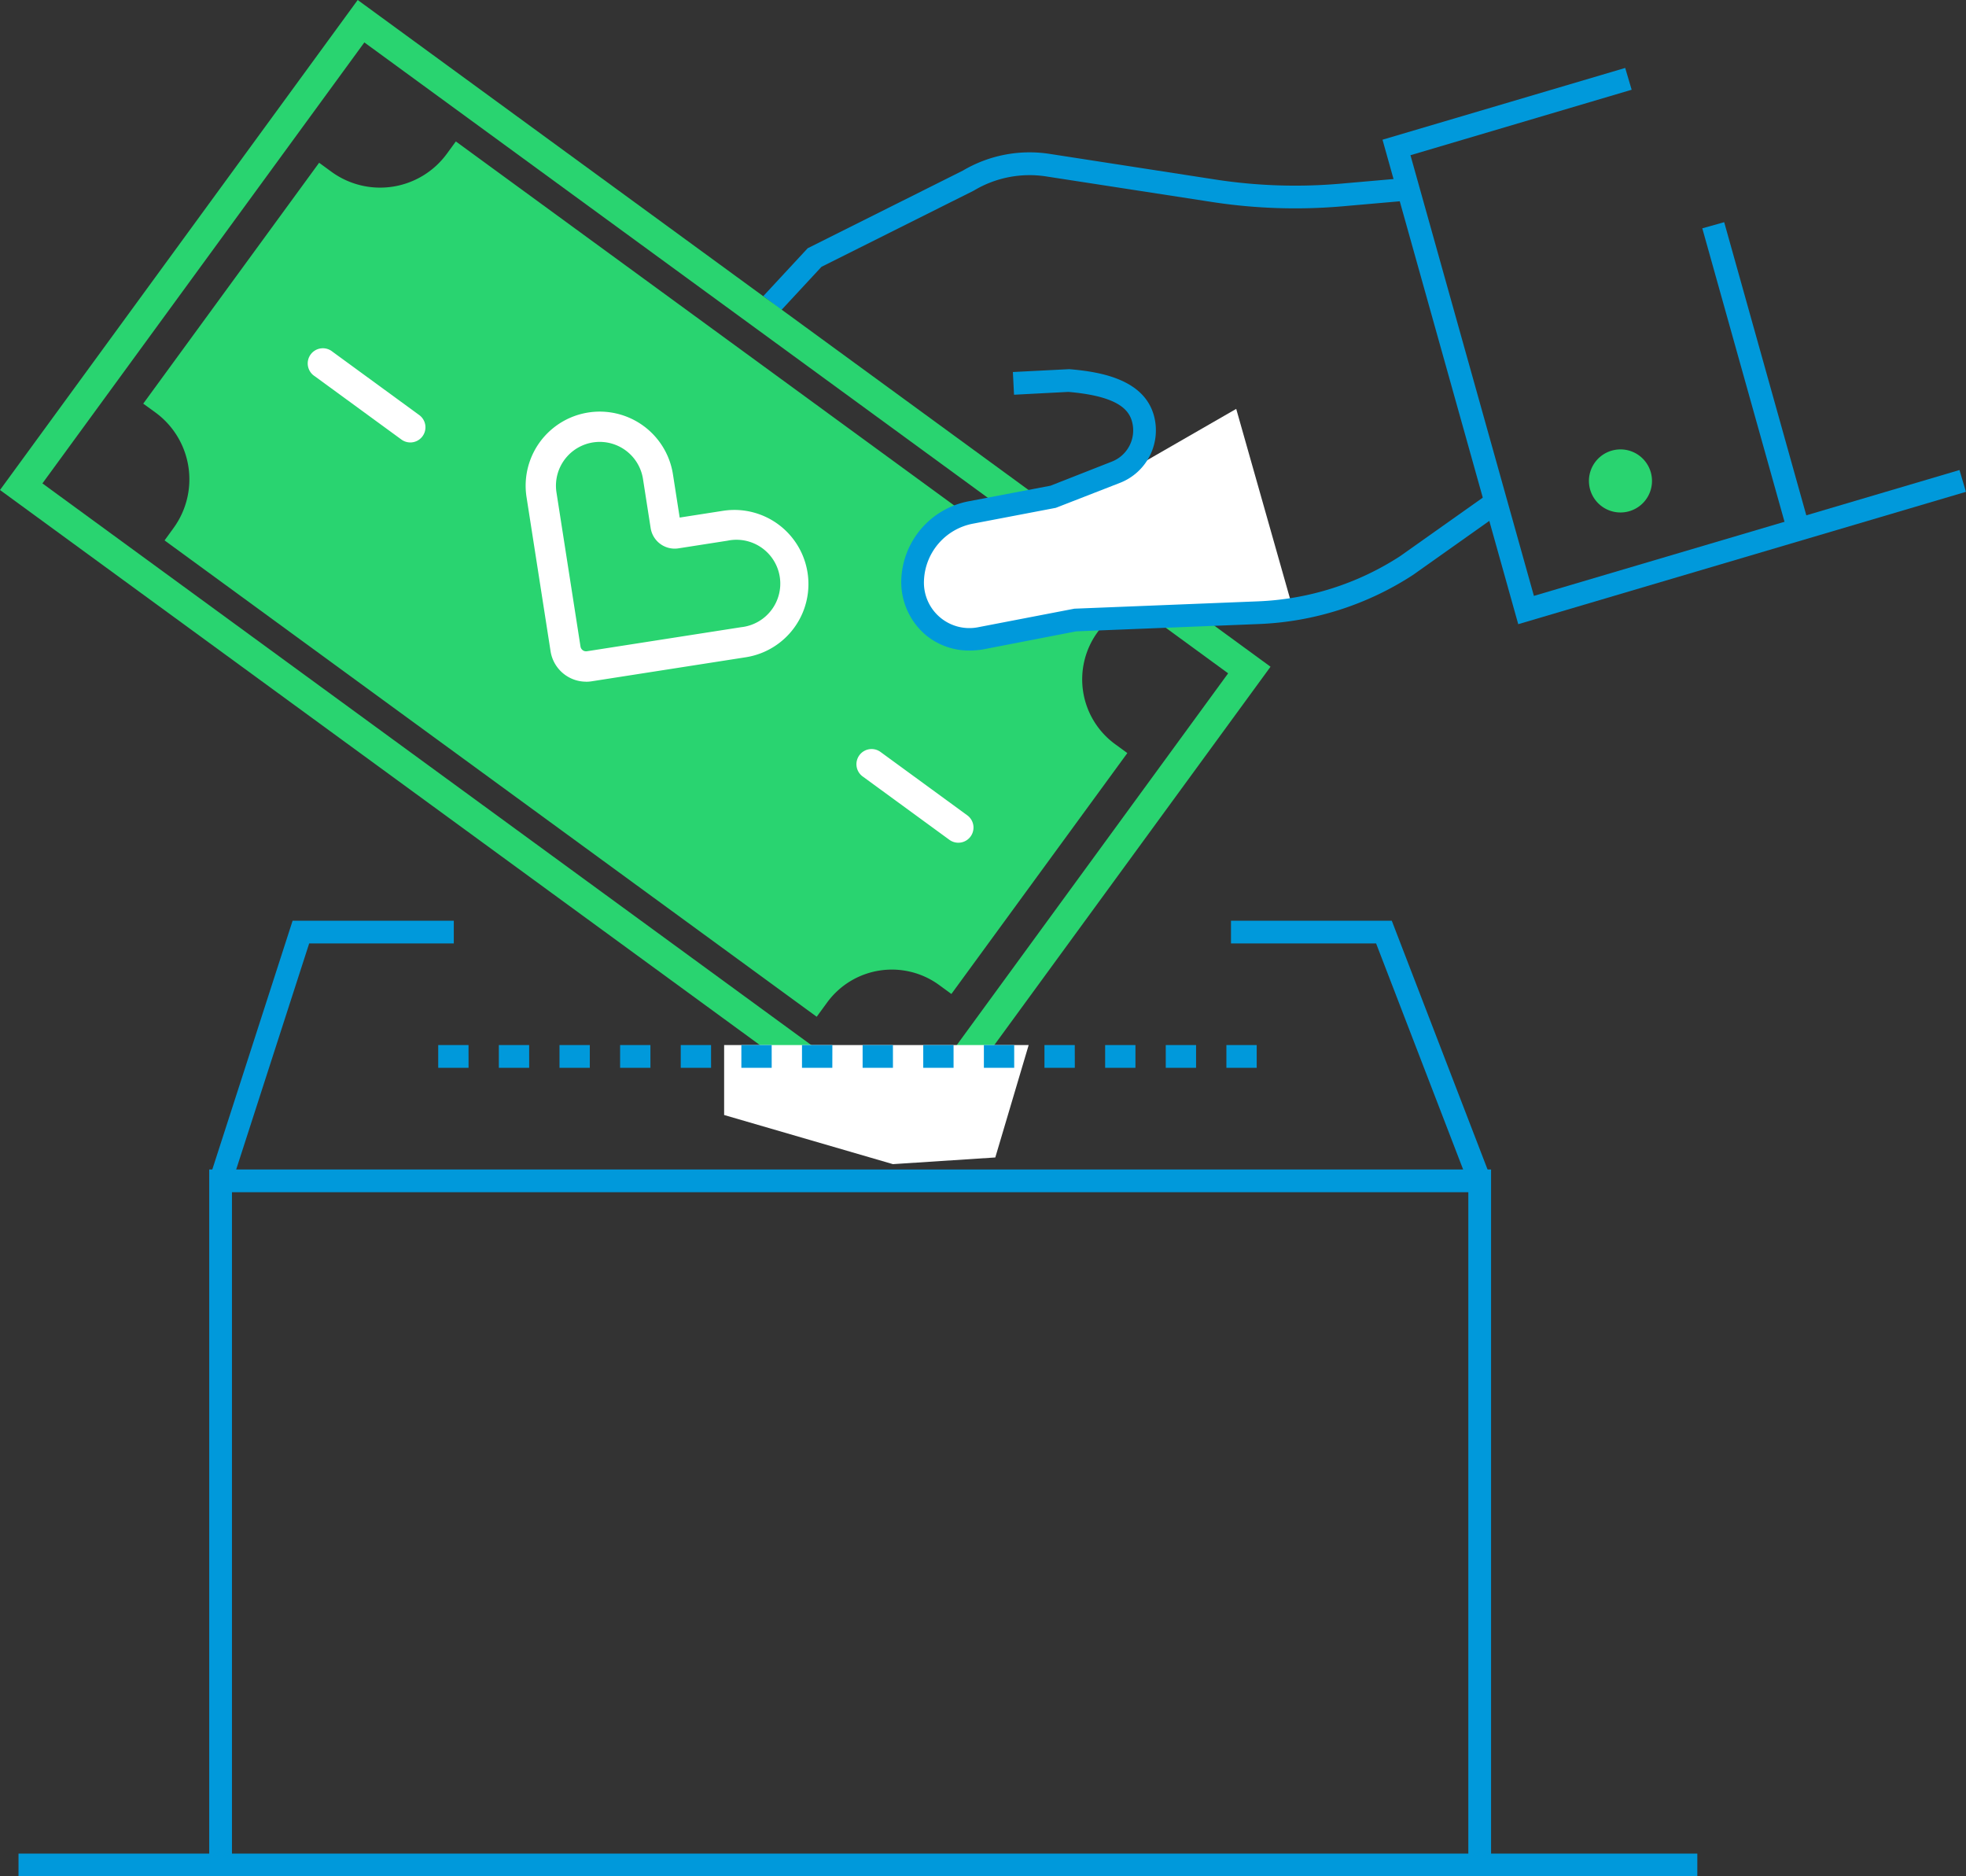
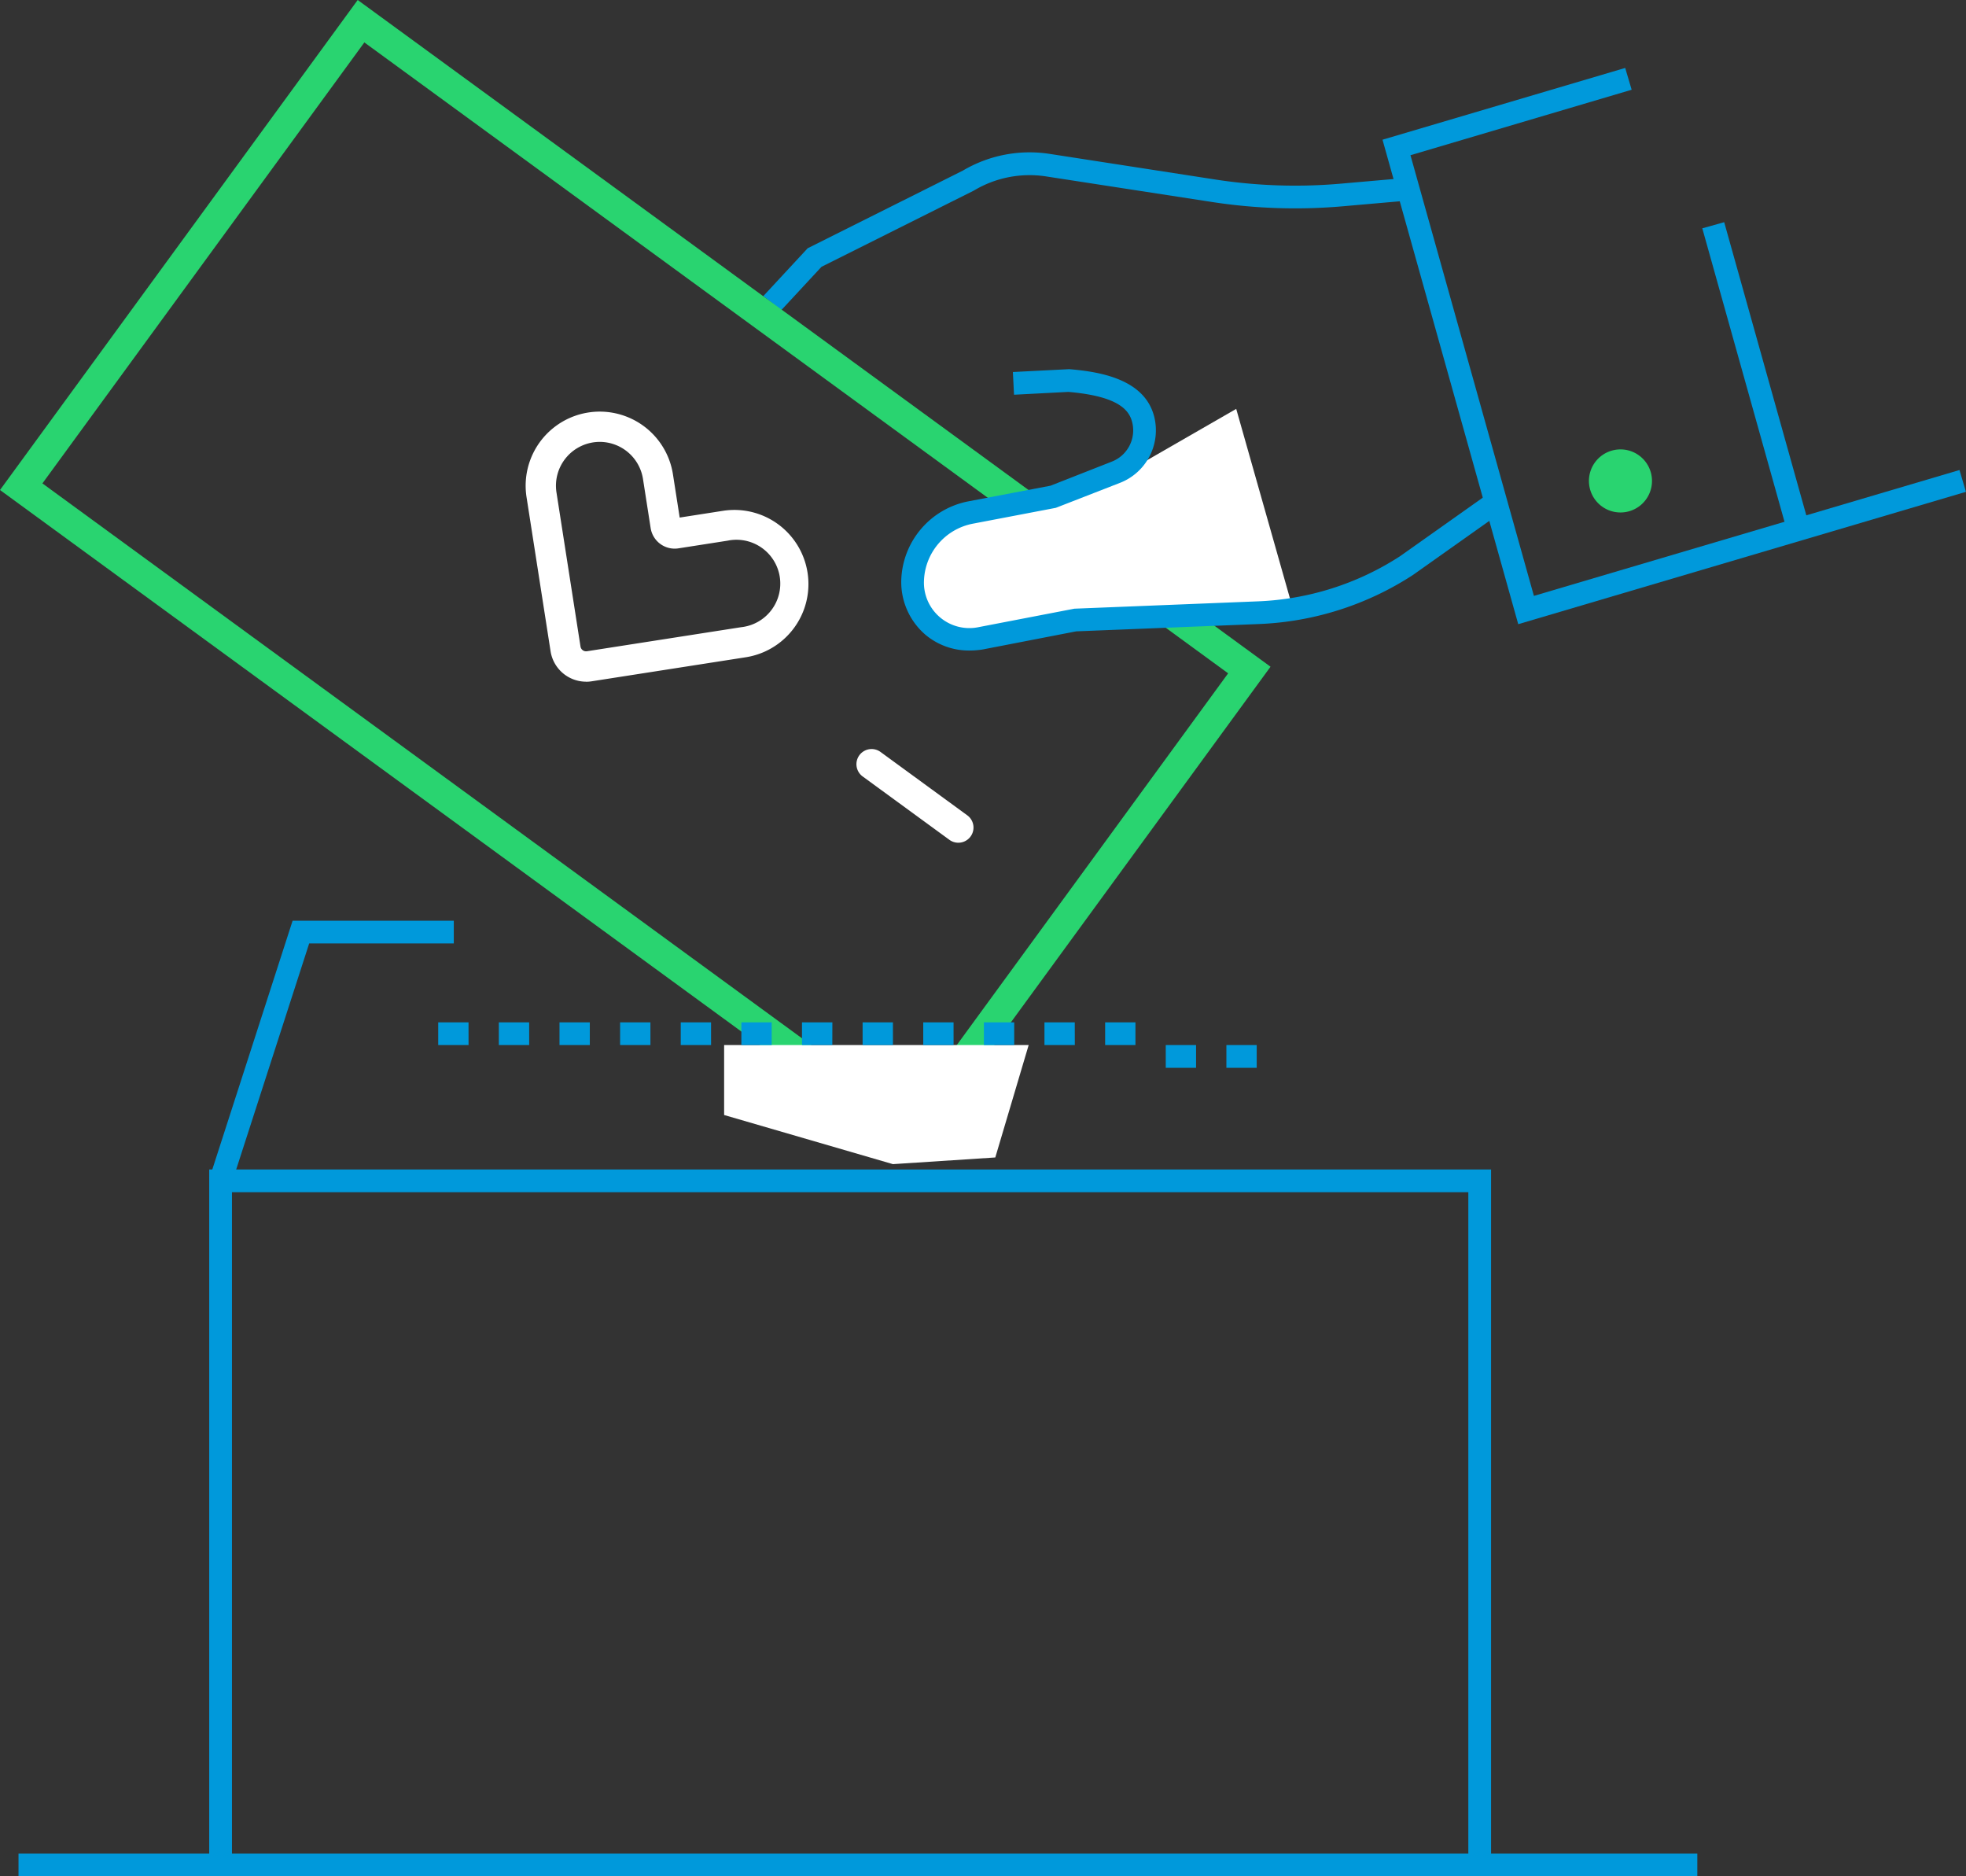
<svg xmlns="http://www.w3.org/2000/svg" width="139.051" height="132.678" viewBox="0 0 139.051 132.678">
  <rect x="0" y="0" width="139.051" height="132.678" fill="#333333" stroke="none" />
  <defs>
    <style>      .cls-1 {        fill: #29d470;      }      .cls-2 {        fill: #0099db;      }      .cls-3 {        fill: #fff;      }    </style>
  </defs>
  <g id="Group_60040" data-name="Group 60040" transform="translate(-1074.475 -1522)">
-     <path id="Path_40851" data-name="Path 40851" class="cls-1" d="M66.532,80.554,20.408,46.871,21.04,46a5.854,5.854,0,0,0-1.274-8.172L18.9,37.2,31.34,20.167l.866.633a5.847,5.847,0,0,0,8.171-1.274l.633-.866L87.137,52.345,86.4,53.355a5.671,5.671,0,0,0,1.237,7.922l.866.632L76.059,78.943l-.866-.633a5.67,5.67,0,0,0-7.923,1.235h0ZM66.4,78.913h0Z" transform="translate(1065.706 1513.342)" />
    <path id="Path_40852" data-name="Path 40852" class="cls-2" d="M192.023,48.3l-9.6-34.258,17.165-5.075.456,1.542L184.4,15.139l8.731,31.16,30.1-8.9.456,1.542Z" transform="translate(989.834 1517.837)" />
    <path id="Path_40853" data-name="Path 40853" class="cls-2" d="M101.994,31.251l-1.278-.988,3.138-3.383,10.971-5.488a9.277,9.277,0,0,1,6.141-1.186l11.716,1.812a37.032,37.032,0,0,0,8.875.294l4.268-.374.141,1.6-4.268.374a38.651,38.651,0,0,1-9.262-.306L120.72,21.8a7.667,7.667,0,0,0-5.1.994l-.053.028-10.735,5.37Z" transform="translate(1027.745 1512.675)" />
    <path id="Path_40854" data-name="Path 40854" class="cls-2" d="M118.269,204.258H27.607V154.275h90.662ZM29.215,202.65h87.446V155.883H29.215Z" transform="translate(1061.666 1450.42)" />
    <path id="Path_40855" data-name="Path 40855" class="cls-2" d="M29.209,140.1l-1.53-.494,5.86-18.148h11.4v1.608H34.71Z" transform="translate(1061.632 1465.646)" />
-     <path id="Path_40856" data-name="Path 40856" class="cls-2" d="M179.268,140.141l-6.576-17.076H162.428v-1.608H173.8l6.973,18.106Z" transform="translate(999.112 1465.647)" />
    <path id="Path_40857" data-name="Path 40857" class="cls-1" d="M214.107,61.281a2.23,2.23,0,1,1-2.451-1.985,2.23,2.23,0,0,1,2.451,1.985" transform="translate(977.198 1494.494)" />
    <rect id="Rectangle_6873" data-name="Rectangle 6873" class="cls-2" width="14.293" height="1.608" transform="translate(1075.784 1653.07)" />
    <rect id="Rectangle_6874" data-name="Rectangle 6874" class="cls-2" width="15.392" height="1.608" transform="translate(1179.131 1653.07)" />
    <rect id="Rectangle_6875" data-name="Rectangle 6875" class="cls-2" width="1.608" height="21.959" transform="translate(1194.875 1538.145) rotate(-15.653)" />
    <path id="Path_40858" data-name="Path 40858" class="cls-3" d="M73.631,73.393a2.546,2.546,0,0,1-2.509-2.15l-1.7-10.9a5.24,5.24,0,0,1,10.355-1.614l.477,3.059,3.059-.477a5.24,5.24,0,0,1,1.614,10.355l-10.9,1.7a2.575,2.575,0,0,1-.393.031M74.6,56.437a3.1,3.1,0,0,0-3.061,3.573l1.7,10.9a.4.4,0,0,0,.453.331l10.9-1.7a3.1,3.1,0,1,0-.955-6.118l-3.475.542A1.721,1.721,0,0,1,78.2,62.53l-.542-3.474A3.1,3.1,0,0,0,74.6,56.437" transform="translate(1042.294 1496.81)" />
-     <path id="Path_40859" data-name="Path 40859" class="cls-3" d="M47.906,52.634a1.068,1.068,0,0,1-.631-.206l-6.134-4.48A1.072,1.072,0,1,1,42.4,46.217l6.135,4.48a1.072,1.072,0,0,1-.634,1.938" transform="translate(1055.591 1500.652)" />
    <path id="Path_40860" data-name="Path 40860" class="cls-3" d="M120.211,105.437a1.068,1.068,0,0,1-.631-.206l-6.134-4.48a1.072,1.072,0,0,1,1.264-1.732l6.135,4.48a1.072,1.072,0,0,1-.634,1.938" transform="translate(1022.043 1476.153)" />
    <path id="Path_40861" data-name="Path 40861" class="cls-1" d="M64.558,81.794,0,34.649,25.3,0,89.861,47.145ZM3,34.182,64.091,78.8,86.864,47.612,25.77,3Z" transform="translate(1074.475 1522)" />
    <path id="Path_40862" data-name="Path 40862" class="cls-3" d="M135.838,58.321l-11.463,3.187-3.01,2.171-.637,1.989.77,2.523,1.416,1.947,6.329-.487L139.6,68.589l7.967-.133L143.45,53.94Z" transform="translate(1018.46 1496.973)" />
    <path id="Path_40863" data-name="Path 40863" class="cls-2" d="M123.758,68.59a4.784,4.784,0,0,1-3.139-1.125,4.914,4.914,0,0,1-1.7-3.831,5.863,5.863,0,0,1,4.78-5.6l5.779-1.1,4.35-1.709a2.371,2.371,0,0,0,1.433-2.742c-.2-.853-.9-1.871-4.525-2.181l-3.841.2-.081-1.606,3.948-.2.053,0c2.275.188,5.374.747,6.009,3.415a3.987,3.987,0,0,1-2.409,4.612L129.851,58.5l-5.877,1.122a4.262,4.262,0,0,0-3.448,4.015,3.214,3.214,0,0,0,3.889,3.294l6.749-1.3,13-.52a19.9,19.9,0,0,0,10.048-3.2l6.3-4.459.929,1.313-6.323,4.477a21.537,21.537,0,0,1-10.887,3.474l-12.941.518L124.7,68.511a5.8,5.8,0,0,1-.942.079" transform="translate(1019.3 1499.41)" />
    <path id="Path_40864" data-name="Path 40864" class="cls-3" d="M95.549,137.866h21.539l-2.36,7.947-7.241.472-11.938-3.474Z" transform="translate(1030.142 1458.033)" />
-     <path id="Path_40865" data-name="Path 40865" class="cls-2" d="M115.712,139.474h-2.144v-1.608h2.144Zm-4.288,0H109.28v-1.608h2.144Zm-4.288,0h-2.144v-1.608h2.144Zm-4.288,0H100.7v-1.608h2.144Zm-4.288,0H96.416v-1.608H98.56Zm-4.288,0H92.127v-1.608h2.144Zm-4.288,0H87.839v-1.608h2.144Zm-4.288,0H83.551v-1.608H85.7Zm-4.288,0H79.263v-1.608h2.144Zm-4.288,0H74.975v-1.608h2.144Zm-4.288,0H70.687v-1.608h2.144Zm-4.288,0H66.4v-1.608h2.144Zm-4.288,0H62.11v-1.608h2.144Zm-4.288,0H57.822v-1.608h2.144Z" transform="translate(1047.647 1458.033)" />
+     <path id="Path_40865" data-name="Path 40865" class="cls-2" d="M115.712,139.474h-2.144v-1.608h2.144Zm-4.288,0H109.28v-1.608h2.144m-4.288,0h-2.144v-1.608h2.144Zm-4.288,0H100.7v-1.608h2.144Zm-4.288,0H96.416v-1.608H98.56Zm-4.288,0H92.127v-1.608h2.144Zm-4.288,0H87.839v-1.608h2.144Zm-4.288,0H83.551v-1.608H85.7Zm-4.288,0H79.263v-1.608h2.144Zm-4.288,0H74.975v-1.608h2.144Zm-4.288,0H70.687v-1.608h2.144Zm-4.288,0H66.4v-1.608h2.144Zm-4.288,0H62.11v-1.608h2.144Zm-4.288,0H57.822v-1.608h2.144Z" transform="translate(1047.647 1458.033)" />
  </g>
</svg>